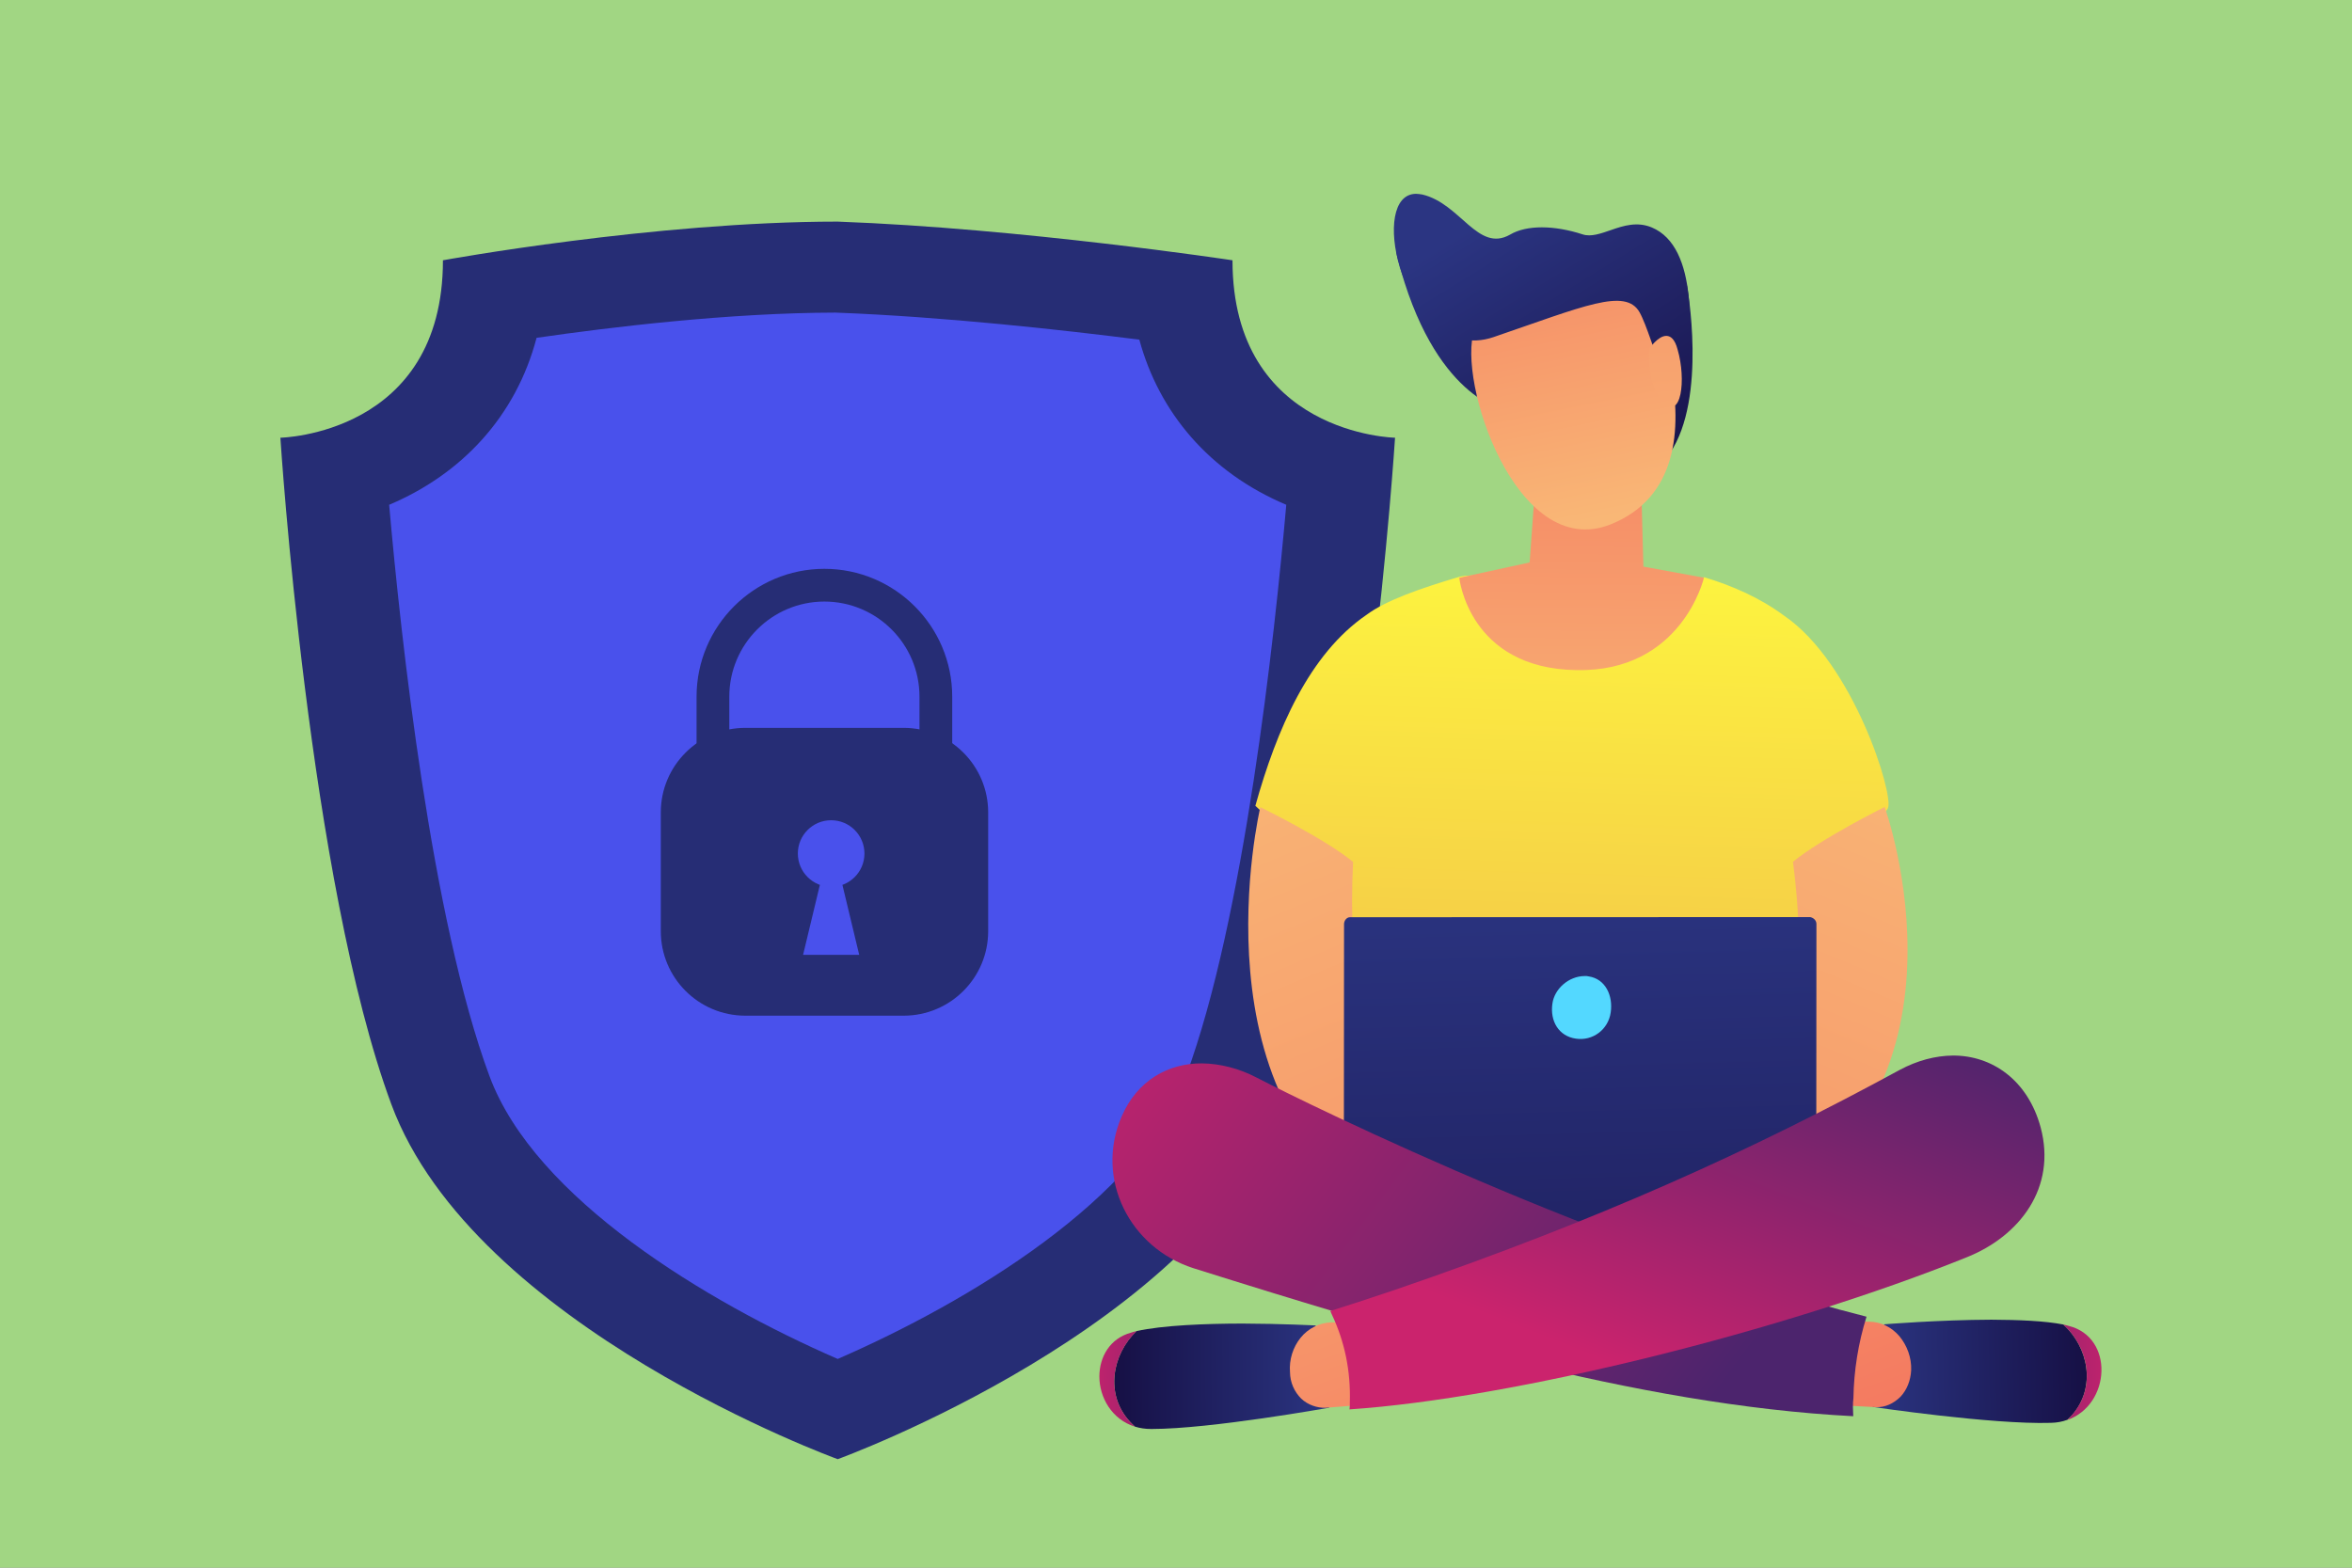
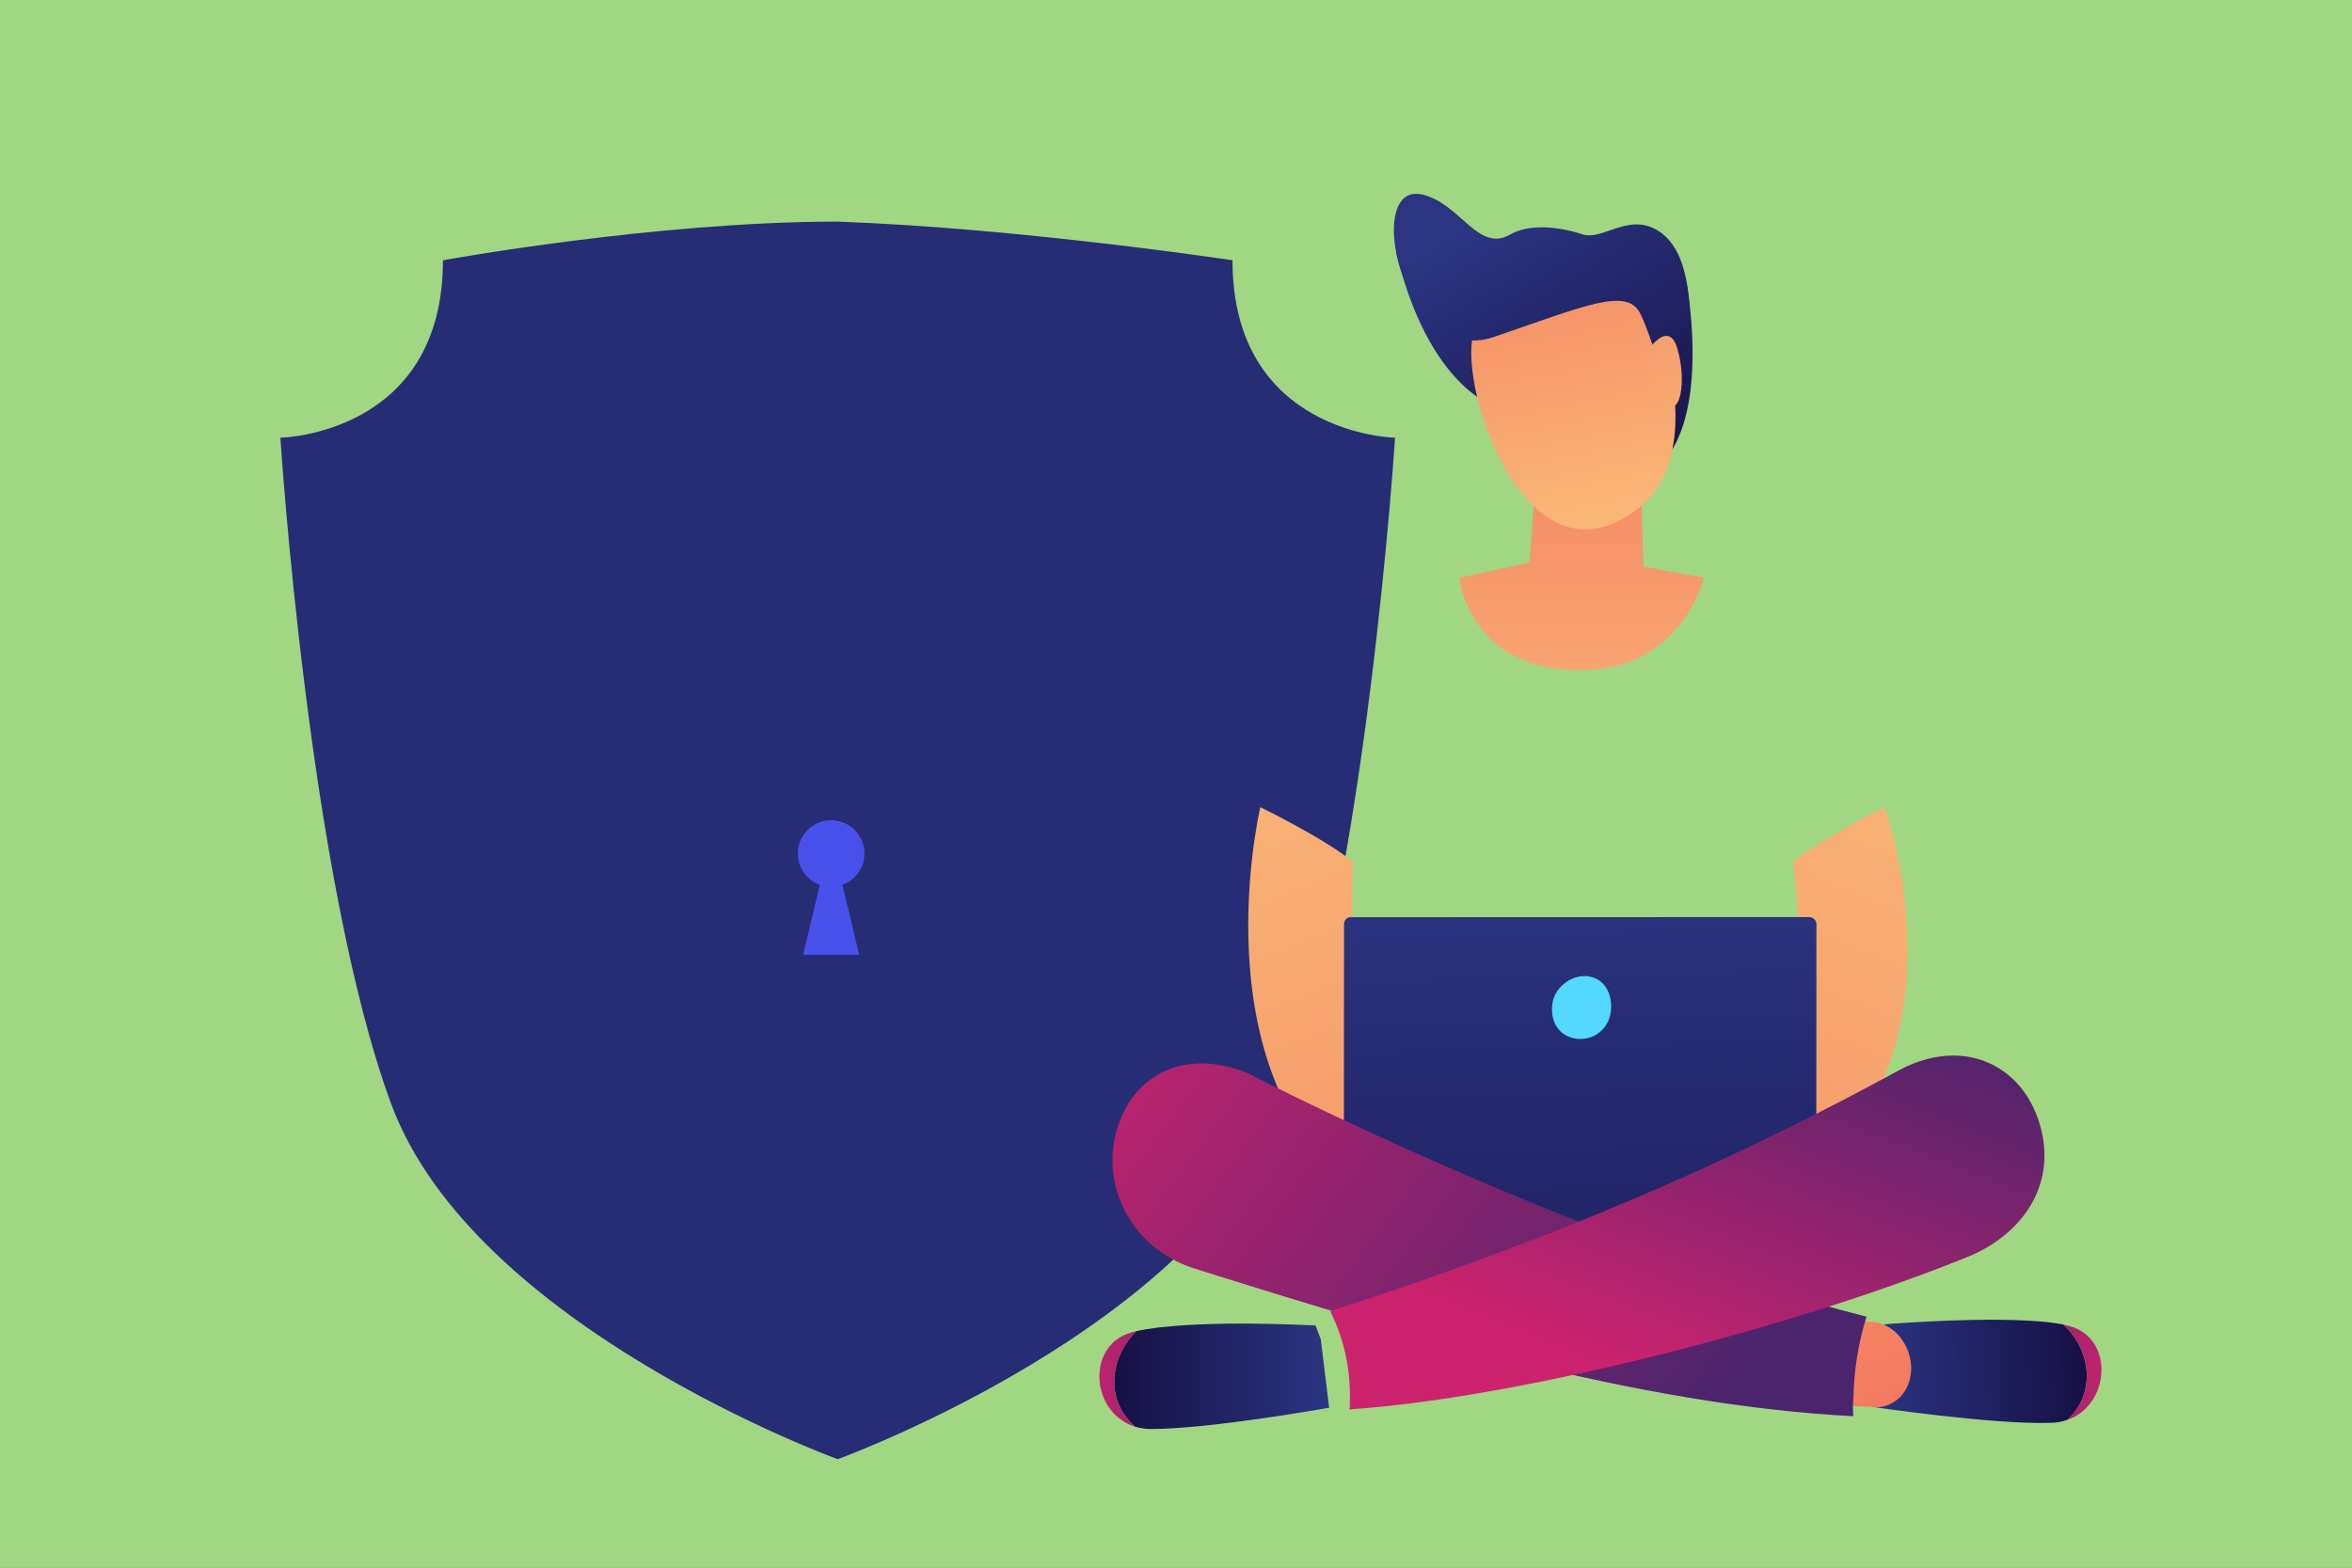
<svg xmlns="http://www.w3.org/2000/svg" width="100%" height="100%" viewBox="0 0 600 400" version="1.1" xml:space="preserve" style="fill-rule:evenodd;clip-rule:evenodd;stroke-linejoin:round;stroke-miterlimit:2;">
  <rect x="0" y="0" width="600" height="400" fill="#808080" stroke="none" />
  <g transform="matrix(3.32,0,0,2.16,-504.752,-320.865)">
    <rect x="61.682" y="95.311" width="361.5" height="291.676" style="fill:rgb(161,214,131);" />
  </g>
  <g transform="matrix(0.378,0,0,0.378,71.527,56.544)">
    <g transform="matrix(1,0,0,1,642.549,809.261)">
      <path d="M0,-783.156C0,-783.156 -142.526,-804.718 -266.423,-809.261C-390.057,-809.261 -532.846,-783.156 -532.846,-783.156C-532.846,-665.427 -642.549,-663.38 -642.549,-663.38C-642.549,-663.38 -623.395,-363.937 -567.672,-213.448C-511.95,-62.96 -266.423,26.105 -266.423,26.105C-266.423,26.105 -20.896,-62.96 34.827,-213.448C90.549,-363.937 109.704,-663.38 109.704,-663.38C109.704,-663.38 0,-665.427 0,-783.156" style="fill:rgb(38,45,117);fill-rule:nonzero;" />
    </g>
    <g transform="matrix(1,0,0,1,376.126,61.426)">
-       <path d="M0,706.286C-88.157,667.923 -204.374,598.131 -235.037,515.321C-274.334,409.19 -294.866,218.973 -302.725,129.723C-253.765,109.043 -217.219,70.12 -203.226,17.021C-153.317,9.789 -73.312,0.126 -1.434,0C71.908,2.77 152.717,11.794 203.556,18.256C216.786,67.036 250.48,107.659 302.718,129.72C294.846,219.001 274.291,409.308 235.037,515.321C204.399,598.061 88.319,667.852 0,706.286" style="fill:rgb(73,81,236);fill-rule:nonzero;" />
-     </g>
+       </g>
    <g transform="matrix(1,0,0,1,420.605,341.738)">
      <path d="M0,194.267L-106.811,194.267C-138.327,194.267 -163.876,168.718 -163.876,137.202L-163.876,57.066C-163.876,25.549 -138.327,0 -106.811,0L0,0C31.516,0 57.065,25.549 57.065,57.066L57.065,137.202C57.065,168.718 31.516,194.267 0,194.267" style="fill:rgb(38,45,117);fill-rule:nonzero;" />
    </g>
    <g transform="matrix(1,0,0,1,453.398,234.377)">
      <path d="M0,166.043L-22.092,166.043L-22.092,86.265C-22.092,50.88 -50.879,22.093 -86.264,22.093C-121.648,22.093 -150.436,50.88 -150.436,86.265L-150.436,150.439L-172.528,150.439L-172.528,86.265C-172.528,38.698 -133.83,0 -86.264,0C-38.698,0 0,38.698 0,86.265L0,166.043Z" style="fill:rgb(38,45,117);fill-rule:nonzero;" />
    </g>
    <g transform="matrix(0,-1,-1,0,371.693,404.078)">
      <path d="M-22.475,-22.475C-34.887,-22.475 -44.95,-12.411 -44.95,0C-44.95,12.412 -34.887,22.475 -22.475,22.475C-10.061,22.475 0,12.412 0,0C0,-12.411 -10.061,-22.475 -22.475,-22.475" style="fill:rgb(73,81,236);fill-rule:nonzero;" />
    </g>
    <g transform="matrix(1,0,0,1,371.693,494.932)">
      <path d="M0,-78.9L-18.936,0L18.936,0L0,-78.9Z" style="fill:rgb(73,81,236);fill-rule:nonzero;" />
    </g>
  </g>
  <g transform="matrix(0.327,0,0,0.327,280.464,49.481)">
    <g transform="matrix(145.676,235.639,-235.639,145.676,291.375,25.318)">
      <path d="M-0.037,0.227C0.355,0.35 0.488,0.195 0.488,0.195C0.488,0.195 0.913,0.035 0.835,-0.136C0.758,-0.308 0.459,-0.425 0.459,-0.425C0.459,-0.425 0.366,-0.386 0.36,-0.386C0.36,-0.386 0.237,-0.184 0.109,-0.017C0.047,0.063 -0.029,0.127 -0.056,0.171C-0.072,0.198 -0.071,0.217 -0.037,0.227Z" style="fill:url(#_Linear1);fill-rule:nonzero;" />
    </g>
    <g transform="matrix(-48.221,1458.68,-1458.68,-48.221,379.296,281.517)">
-       <path d="M0.014,0.067C0.021,0.088 0.028,0.106 0.036,0.116C0.058,0.146 0.099,0.162 0.14,0.172C0.16,0.15 0.169,0.124 0.169,0.124L0.364,0.113L0.419,-0.004L0.348,-0.133L0.158,-0.122C0.158,-0.122 0.137,-0.164 0.13,-0.166C0.123,-0.169 0.053,-0.145 0.029,-0.107C0.02,-0.094 0.014,-0.079 0.01,-0.064C0.01,-0.061 0.012,-0.051 0.015,-0.039C0.017,-0.029 0.019,-0.017 0.019,-0.008C0.019,0.014 0.012,0.036 0.013,0.055C0.013,0.059 0.013,0.063 0.014,0.067Z" style="fill:url(#_Linear2);fill-rule:nonzero;" />
-     </g>
+       </g>
    <g transform="matrix(829.439,98.584,-98.584,829.439,360.466,589.681)">
      <path d="M0.205,-0.107C0.261,0.115 0.167,0.147 0.167,0.147C0.167,0.147 0.158,0.226 0.205,0.226C0.413,0.089 0.284,-0.168 0.284,-0.168C0.284,-0.168 0.229,-0.132 0.205,-0.107Z" style="fill:url(#_Linear3);fill-rule:nonzero;" />
    </g>
    <g transform="matrix(829.439,-98.584,-98.584,-829.439,-89.778,719.429)">
      <path d="M0.37,-0.138C0.416,-0.138 0.408,-0.059 0.408,-0.059C0.408,-0.059 0.335,-0.012 0.37,0.195C0.346,0.22 0.29,0.256 0.29,0.256C0.29,0.256 0.19,-0.017 0.37,-0.138Z" style="fill:url(#_Linear4);fill-rule:nonzero;" />
    </g>
    <g transform="matrix(16.625,673.33,-673.33,16.625,370.761,516.926)">
      <path d="M0.064,0.262C0.064,0.266 0.068,0.269 0.072,0.269L0.426,0.278C0.43,0.278 0.434,0.275 0.434,0.271L0.447,-0.262C0.447,-0.266 0.444,-0.269 0.44,-0.269L0.085,-0.278C0.081,-0.278 0.078,-0.275 0.077,-0.271L0.064,0.262Z" style="fill:url(#_Linear5);fill-rule:nonzero;" />
    </g>
    <g transform="matrix(-18.25,-417.737,417.737,-18.25,374.616,600.823)">
      <path d="M-0.072,-0.054C-0.104,-0.06 -0.133,-0.045 -0.139,-0.013C-0.145,0.018 -0.125,0.048 -0.093,0.054C-0.062,0.06 -0.03,0.047 -0.024,0.016C-0.023,0.013 -0.023,0.011 -0.023,0.008C-0.022,-0.021 -0.044,-0.049 -0.072,-0.054Z" style="fill:url(#_Linear6);fill-rule:nonzero;" />
    </g>
    <g transform="matrix(-174.592,1.344,-1.344,-174.592,179.011,921.945)">
      <path d="M0.858,0.205C0.968,0.102 1.002,-0.077 0.891,-0.199C0.884,-0.207 0.876,-0.214 0.868,-0.222C0.846,-0.229 0.822,-0.233 0.795,-0.233L0.793,-0.233C0.53,-0.235 0,-0.144 0,-0.144L0.035,0.162L0.058,0.224C0.058,0.224 0.207,0.233 0.385,0.235C0.551,0.236 0.741,0.23 0.858,0.205Z" style="fill:url(#_Linear7);fill-rule:nonzero;" />
    </g>
    <g transform="matrix(153.282,-3.02,3.02,153.282,-17.005,925.502)">
      <path d="M0.277,-0.236C0.167,-0.208 0.114,-0.115 0.111,-0.018L0.111,-0.016C0.109,0.091 0.17,0.204 0.287,0.243C0.278,0.234 0.269,0.226 0.261,0.216C0.137,0.075 0.178,-0.127 0.305,-0.243C0.295,-0.241 0.286,-0.239 0.277,-0.236Z" style="fill:url(#_Linear8);fill-rule:nonzero;" />
    </g>
    <g transform="matrix(184.292,499.176,-499.176,184.292,62.956,607.333)">
-       <path d="M0.558,-0.029C0.553,-0.013 0.555,0.005 0.564,0.02C0.573,0.035 0.588,0.047 0.606,0.052C0.62,0.057 0.635,0.056 0.648,0.05C0.66,0.044 0.669,0.033 0.673,0.021L0.686,-0.025L0.568,-0.058L0.558,-0.029Z" style="fill:url(#_Linear9);fill-rule:nonzero;" />
-     </g>
+       </g>
    <g transform="matrix(174.63,-3.493,-3.493,-174.63,602.728,920.813)">
      <path d="M0.059,0.221L0.036,0.159L-0,-0.147C-0,-0.147 0.532,-0.237 0.794,-0.234C0.821,-0.234 0.845,-0.23 0.868,-0.222C0.876,-0.215 0.883,-0.208 0.891,-0.2C1.001,-0.077 0.968,0.101 0.859,0.204C0.777,0.222 0.659,0.229 0.538,0.232C0.303,0.236 0.059,0.221 0.059,0.221Z" style="fill:url(#_Linear10);fill-rule:nonzero;" />
    </g>
    <g transform="matrix(152.677,-6.261,-6.261,-152.677,745.544,920.381)">
      <path d="M0.079,-0.214C0.071,-0.223 0.062,-0.231 0.052,-0.24C0.278,-0.172 0.31,0.173 0.079,0.24C0.071,0.243 0.062,0.245 0.052,0.248C0.175,0.128 0.209,-0.076 0.079,-0.214Z" style="fill:url(#_Linear11);fill-rule:nonzero;" />
    </g>
    <g transform="matrix(184.39,499.44,-499.44,184.39,433.916,456.268)">
      <path d="M0.957,0.06L0.976,0.016C0.981,0.004 0.98,-0.01 0.974,-0.023C0.968,-0.035 0.957,-0.045 0.943,-0.051C0.926,-0.058 0.907,-0.058 0.89,-0.052C0.874,-0.046 0.861,-0.034 0.855,-0.018L0.844,0.011L0.957,0.06Z" style="fill:url(#_Linear12);fill-rule:nonzero;" />
    </g>
    <g transform="matrix(479.094,359.893,-359.893,479.094,-21.404,606.799)">
      <path d="M0.165,0.112C0.186,0.199 0.277,0.242 0.358,0.214C0.621,0.121 0.925,0.011 1.161,-0.148C1.156,-0.154 1.151,-0.16 1.147,-0.167C1.126,-0.196 1.109,-0.228 1.097,-0.262C0.743,-0.114 0.277,-0.034 0.275,-0.034C0.25,-0.03 0.226,-0.02 0.207,-0.006C0.172,0.02 0.153,0.062 0.165,0.112Z" style="fill:url(#_Linear13);fill-rule:nonzero;" />
    </g>
    <g transform="matrix(125.564,-320.187,320.187,125.564,430.776,924.839)">
      <path d="M0.859,0.268C0.567,0.023 0.291,-0.245 -0.023,-0.615C-0.066,-0.666 -0.098,-0.705 -0.122,-0.735C-0.124,-0.733 -0.126,-0.731 -0.128,-0.729C-0.175,-0.679 -0.232,-0.642 -0.299,-0.618C-0.304,-0.616 -0.309,-0.614 -0.314,-0.613C-0.155,-0.276 0.21,0.238 0.518,0.564C0.607,0.659 0.74,0.697 0.854,0.613C0.943,0.547 0.966,0.451 0.933,0.368C0.918,0.331 0.893,0.297 0.859,0.268Z" style="fill:url(#_Linear14);fill-rule:nonzero;" />
    </g>
    <g transform="matrix(4.251,-369.866,369.866,4.251,374.092,481.089)">
      <path d="M0.522,-0.11L0.488,-0.258C0.488,-0.258 0.297,-0.236 0.296,-0.009C0.294,0.214 0.494,0.258 0.494,0.258L0.516,0.13L0.673,0.124L0.687,-0.1L0.522,-0.11Z" style="fill:url(#_Linear15);fill-rule:nonzero;" />
    </g>
    <g transform="matrix(282.841,-97.898,97.898,282.841,295.946,198.453)">
      <path d="M0.259,-0.422C0.259,-0.422 0.222,-0.46 0.09,-0.295C0.004,-0.188 -0.005,0.311 0.259,0.3C0.633,0.283 0.541,-0.351 0.541,-0.351L0.259,-0.422Z" style="fill:url(#_Linear16);fill-rule:nonzero;" />
    </g>
    <g transform="matrix(-1,0.013,0.013,1,292.981,112.277)">
      <path d="M0.398,-6.014C0.139,-6.706 -0.082,-7.317 -0.287,-7.892C0.092,-4.755 0.315,-1.487 0.398,1.885C0.498,-0.516 0.578,-2.919 0.628,-5.327C0.55,-5.553 0.479,-5.793 0.398,-6.014" style="fill:white;fill-rule:nonzero;" />
    </g>
    <g transform="matrix(1,0,0,1,293.162,94.999)">
-       <path d="M0,9.383C0.125,8.218 0.264,7.066 0.43,5.938C-4.092,13.47 4.606,-4.087 0,9.383" style="fill:white;fill-rule:nonzero;" />
-     </g>
+       </g>
    <g transform="matrix(144.395,233.567,-233.567,144.395,324.771,4.484)">
      <path d="M-0.01,0.381C0.113,0.413 0.268,0.395 0.299,0.259C0.359,-0.004 0.376,-0.134 0.457,-0.131C0.537,-0.128 0.816,-0.033 0.701,-0.13C0.594,-0.221 0.388,-0.372 0.27,-0.287C0.234,-0.261 0.224,-0.222 0.216,-0.186C0.209,-0.155 0.203,-0.126 0.184,-0.11C0.119,-0.055 0.077,0.011 0.076,0.066C0.072,0.171 -0.073,0.139 -0.152,0.218C-0.156,0.223 -0.16,0.227 -0.163,0.232C-0.198,0.289 -0.115,0.353 -0.01,0.381Z" style="fill:url(#_Linear17);fill-rule:nonzero;" />
    </g>
    <g transform="matrix(11.377,-468.881,468.881,11.377,438.109,286.127)">
      <path d="M0.352,-0.028C0.352,-0.028 0.296,-0.033 0.264,-0.003C0.233,0.028 0.302,0.035 0.352,0.019C0.369,0.014 0.374,0.007 0.374,-0C0.374,-0.014 0.352,-0.028 0.352,-0.028Z" style="fill:url(#_Linear18);fill-rule:nonzero;" />
    </g>
  </g>
  <defs>
    <linearGradient id="_Linear1" x1="0" y1="0" x2="1" y2="0" gradientUnits="userSpaceOnUse" gradientTransform="matrix(1,5.55112e-17,5.55112e-17,-1,0,-0.075)">
      <stop offset="0" style="stop-color:rgb(43,53,130);stop-opacity:1" />
      <stop offset="1" style="stop-color:rgb(21,14,66);stop-opacity:1" />
    </linearGradient>
    <linearGradient id="_Linear2" x1="0" y1="0" x2="1" y2="0" gradientUnits="userSpaceOnUse" gradientTransform="matrix(1,0,0,-1,0,0.003)">
      <stop offset="0" style="stop-color:rgb(253,245,63);stop-opacity:1" />
      <stop offset="1" style="stop-color:rgb(217,60,101);stop-opacity:1" />
    </linearGradient>
    <linearGradient id="_Linear3" x1="0" y1="0" x2="1" y2="0" gradientUnits="userSpaceOnUse" gradientTransform="matrix(-0.271,0.963,0.963,0.271,0.325,-0.246)">
      <stop offset="0" style="stop-color:rgb(249,183,118);stop-opacity:1" />
      <stop offset="1" style="stop-color:rgb(244,121,96);stop-opacity:1" />
    </linearGradient>
    <linearGradient id="_Linear4" x1="0" y1="0" x2="1" y2="0" gradientUnits="userSpaceOnUse" gradientTransform="matrix(0.271,-0.963,-0.963,-0.271,0.254,0.336)">
      <stop offset="0" style="stop-color:rgb(249,183,118);stop-opacity:1" />
      <stop offset="1" style="stop-color:rgb(244,121,96);stop-opacity:1" />
    </linearGradient>
    <linearGradient id="_Linear5" x1="0" y1="0" x2="1" y2="0" gradientUnits="userSpaceOnUse" gradientTransform="matrix(1,-3.46945e-18,-3.46945e-18,-1,0,2.80826e-08)">
      <stop offset="0" style="stop-color:rgb(43,53,130);stop-opacity:1" />
      <stop offset="1" style="stop-color:rgb(21,14,66);stop-opacity:1" />
    </linearGradient>
    <linearGradient id="_Linear6" x1="0" y1="0" x2="1" y2="0" gradientUnits="userSpaceOnUse" gradientTransform="matrix(1,-6.93889e-18,-6.93889e-18,-1,0,0)">
      <stop offset="0" style="stop-color:rgb(83,216,255);stop-opacity:1" />
      <stop offset="1" style="stop-color:rgb(56,64,247);stop-opacity:1" />
    </linearGradient>
    <linearGradient id="_Linear7" x1="0" y1="0" x2="1" y2="0" gradientUnits="userSpaceOnUse" gradientTransform="matrix(1,0,0,-1,0,0.001)">
      <stop offset="0" style="stop-color:rgb(43,53,130);stop-opacity:1" />
      <stop offset="1" style="stop-color:rgb(21,14,66);stop-opacity:1" />
    </linearGradient>
    <linearGradient id="_Linear8" x1="0" y1="0" x2="1" y2="0" gradientUnits="userSpaceOnUse" gradientTransform="matrix(1,0,0,-1,0,2.54802e-07)">
      <stop offset="0" style="stop-color:rgb(203,35,109);stop-opacity:1" />
      <stop offset="1" style="stop-color:rgb(76,36,109);stop-opacity:1" />
    </linearGradient>
    <linearGradient id="_Linear9" x1="0" y1="0" x2="1" y2="0" gradientUnits="userSpaceOnUse" gradientTransform="matrix(1,0,0,-1,0,-0.002)">
      <stop offset="0" style="stop-color:rgb(249,183,118);stop-opacity:1" />
      <stop offset="1" style="stop-color:rgb(244,121,96);stop-opacity:1" />
    </linearGradient>
    <linearGradient id="_Linear10" x1="0" y1="0" x2="1" y2="0" gradientUnits="userSpaceOnUse" gradientTransform="matrix(1,0,0,-1,0,-0.001)">
      <stop offset="0" style="stop-color:rgb(43,53,130);stop-opacity:1" />
      <stop offset="1" style="stop-color:rgb(21,14,66);stop-opacity:1" />
    </linearGradient>
    <linearGradient id="_Linear11" x1="0" y1="0" x2="1" y2="0" gradientUnits="userSpaceOnUse" gradientTransform="matrix(-0.999,0.033,0.033,0.999,0.349,-0.006)">
      <stop offset="0" style="stop-color:rgb(203,35,109);stop-opacity:1" />
      <stop offset="1" style="stop-color:rgb(76,36,109);stop-opacity:1" />
    </linearGradient>
    <linearGradient id="_Linear12" x1="0" y1="0" x2="1" y2="0" gradientUnits="userSpaceOnUse" gradientTransform="matrix(1,0,0,-1,0,0.002)">
      <stop offset="0" style="stop-color:rgb(249,183,118);stop-opacity:1" />
      <stop offset="1" style="stop-color:rgb(244,121,96);stop-opacity:1" />
    </linearGradient>
    <linearGradient id="_Linear13" x1="0" y1="0" x2="1" y2="0" gradientUnits="userSpaceOnUse" gradientTransform="matrix(1,0,0,-1,0,-0.02)">
      <stop offset="0" style="stop-color:rgb(203,35,109);stop-opacity:1" />
      <stop offset="1" style="stop-color:rgb(76,36,109);stop-opacity:1" />
    </linearGradient>
    <linearGradient id="_Linear14" x1="0" y1="0" x2="1" y2="0" gradientUnits="userSpaceOnUse" gradientTransform="matrix(1,0,0,-1,0,-0.038)">
      <stop offset="0" style="stop-color:rgb(203,35,109);stop-opacity:1" />
      <stop offset="1" style="stop-color:rgb(76,36,109);stop-opacity:1" />
    </linearGradient>
    <linearGradient id="_Linear15" x1="0" y1="0" x2="1" y2="0" gradientUnits="userSpaceOnUse" gradientTransform="matrix(1,-1.73472e-18,-1.73472e-18,-1,0,1.82207e-07)">
      <stop offset="0" style="stop-color:rgb(249,183,118);stop-opacity:1" />
      <stop offset="1" style="stop-color:rgb(244,121,96);stop-opacity:1" />
    </linearGradient>
    <linearGradient id="_Linear16" x1="0" y1="0" x2="1" y2="0" gradientUnits="userSpaceOnUse" gradientTransform="matrix(0.13,-0.991,-0.991,-0.13,0.243,0.277)">
      <stop offset="0" style="stop-color:rgb(249,183,118);stop-opacity:1" />
      <stop offset="1" style="stop-color:rgb(244,121,96);stop-opacity:1" />
    </linearGradient>
    <linearGradient id="_Linear17" x1="0" y1="0" x2="1" y2="0" gradientUnits="userSpaceOnUse" gradientTransform="matrix(1,0,0,-1,0,0.041)">
      <stop offset="0" style="stop-color:rgb(43,53,130);stop-opacity:1" />
      <stop offset="1" style="stop-color:rgb(21,14,66);stop-opacity:1" />
    </linearGradient>
    <linearGradient id="_Linear18" x1="0" y1="0" x2="1" y2="0" gradientUnits="userSpaceOnUse" gradientTransform="matrix(0.995,-0.096,-0.096,-0.995,0.001,0.03)">
      <stop offset="0" style="stop-color:rgb(249,183,118);stop-opacity:1" />
      <stop offset="1" style="stop-color:rgb(244,121,96);stop-opacity:1" />
    </linearGradient>
  </defs>
</svg>